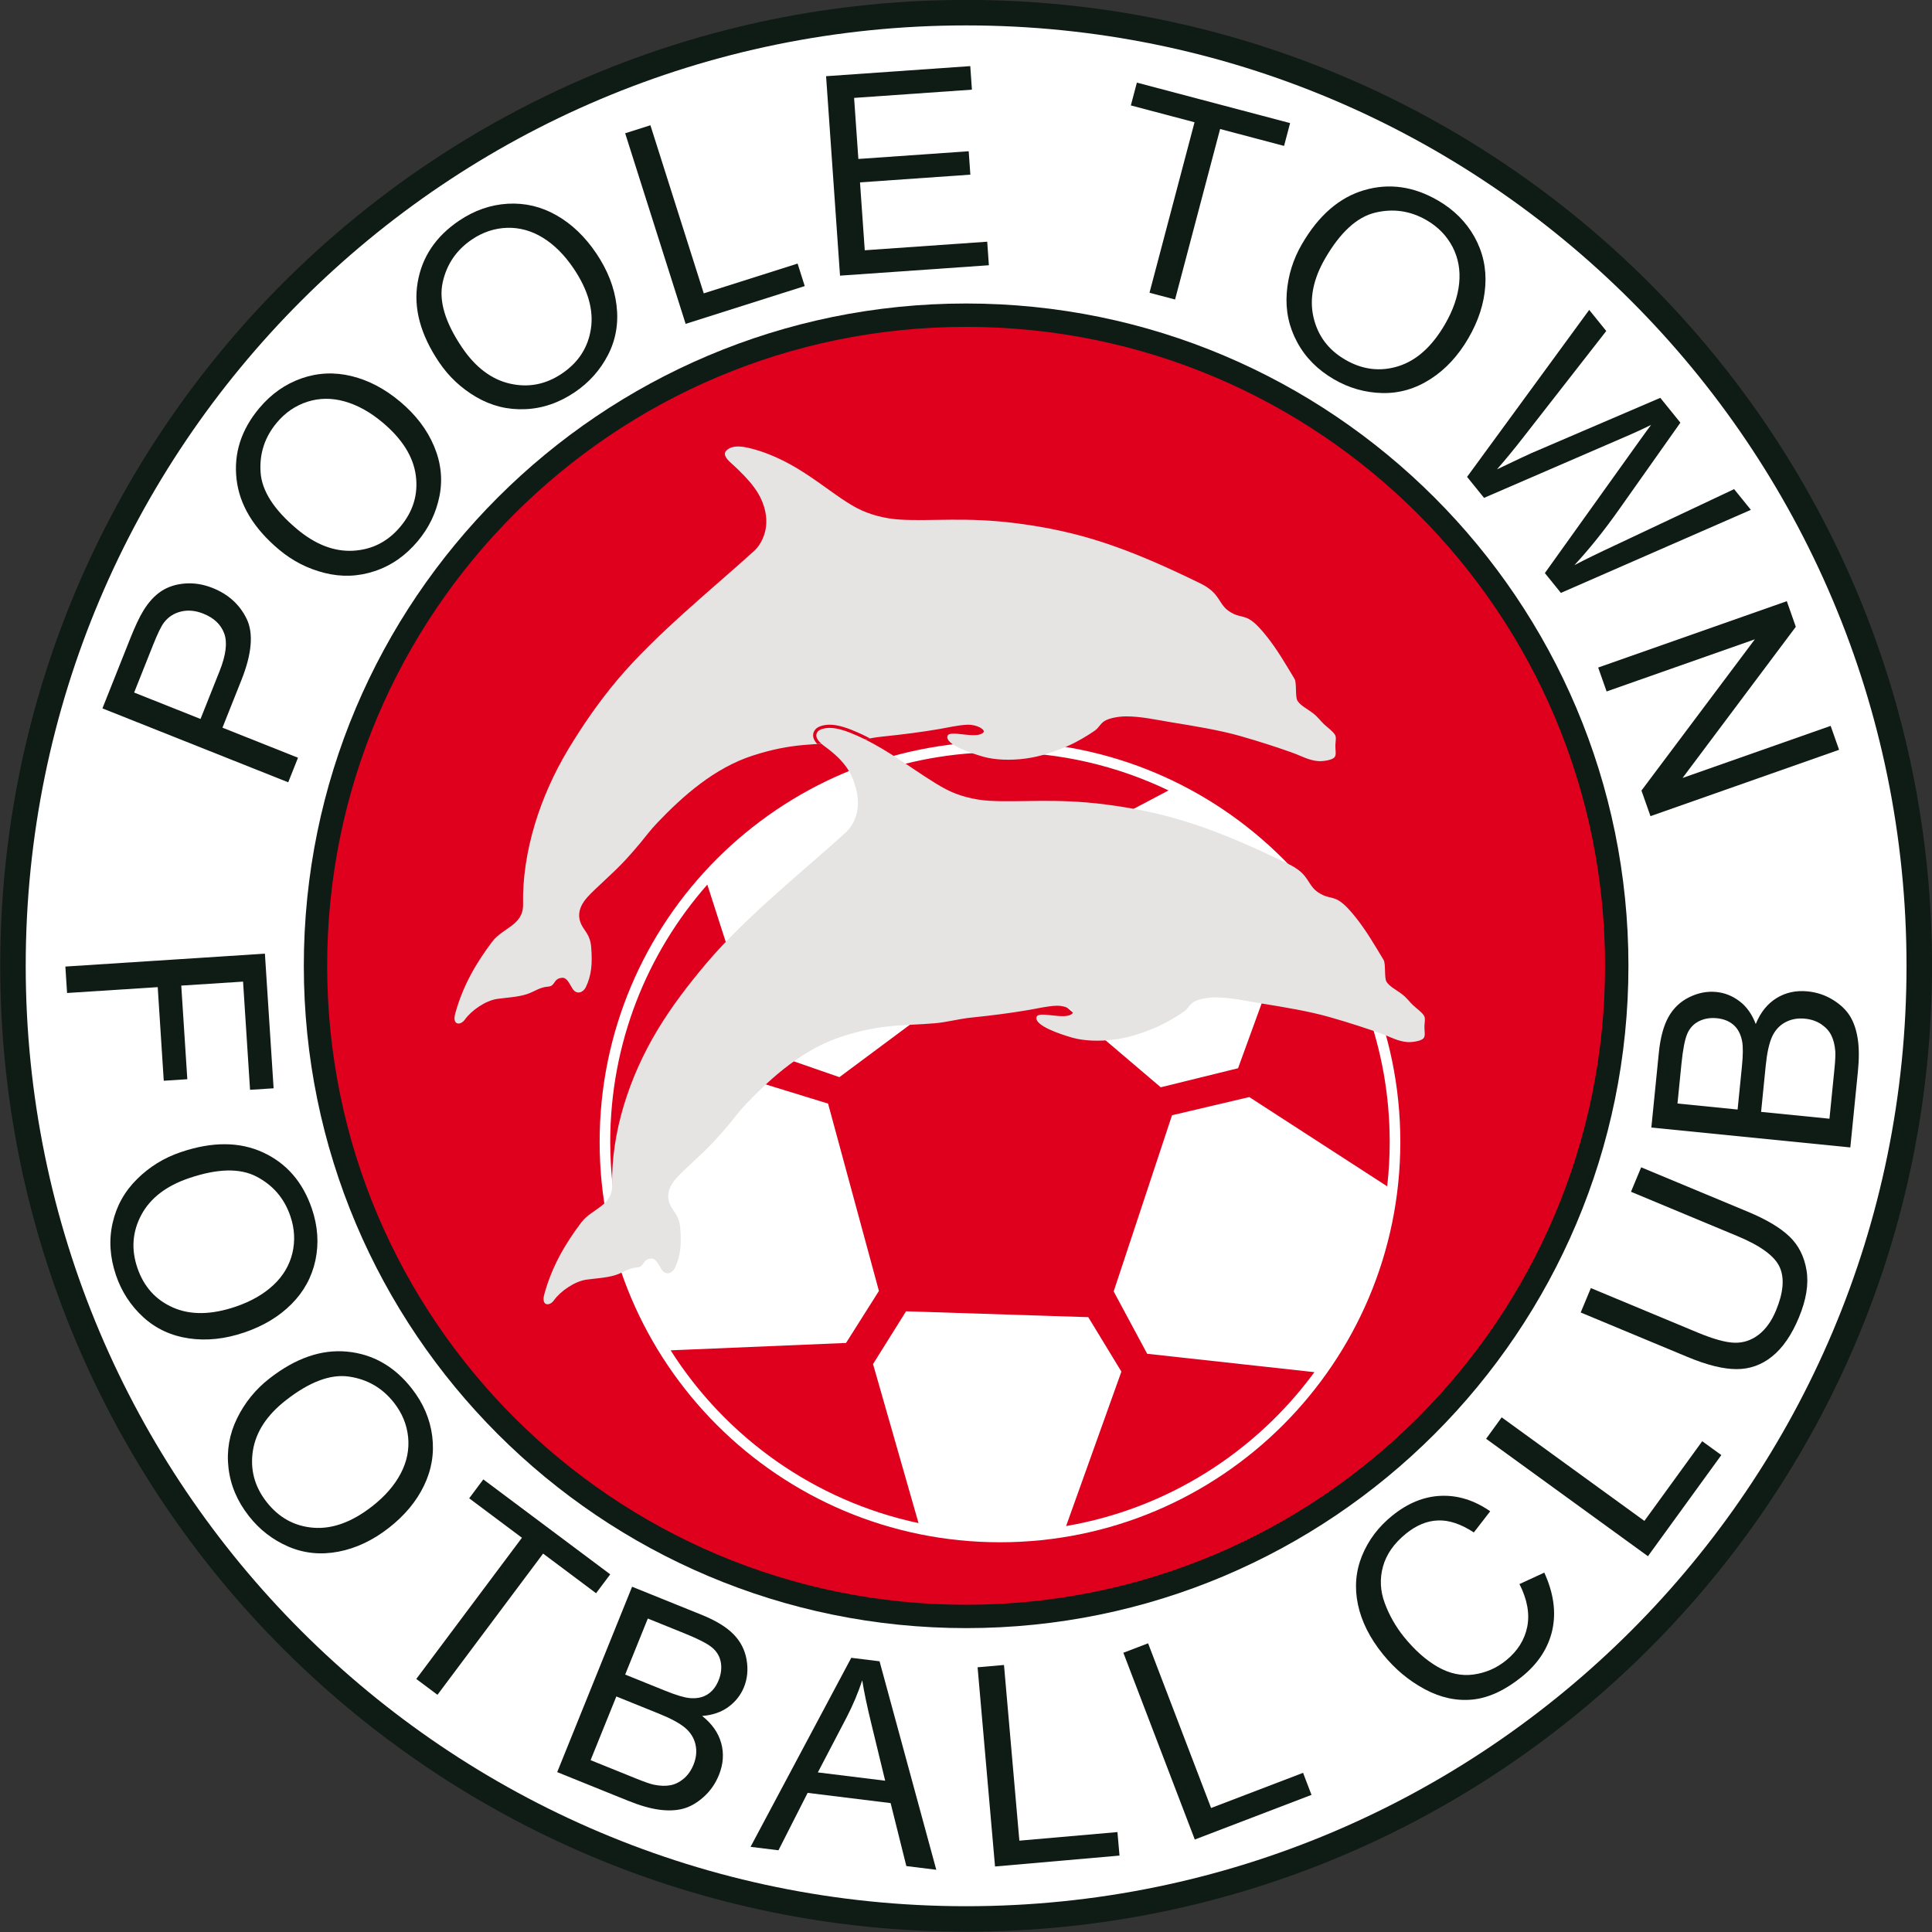
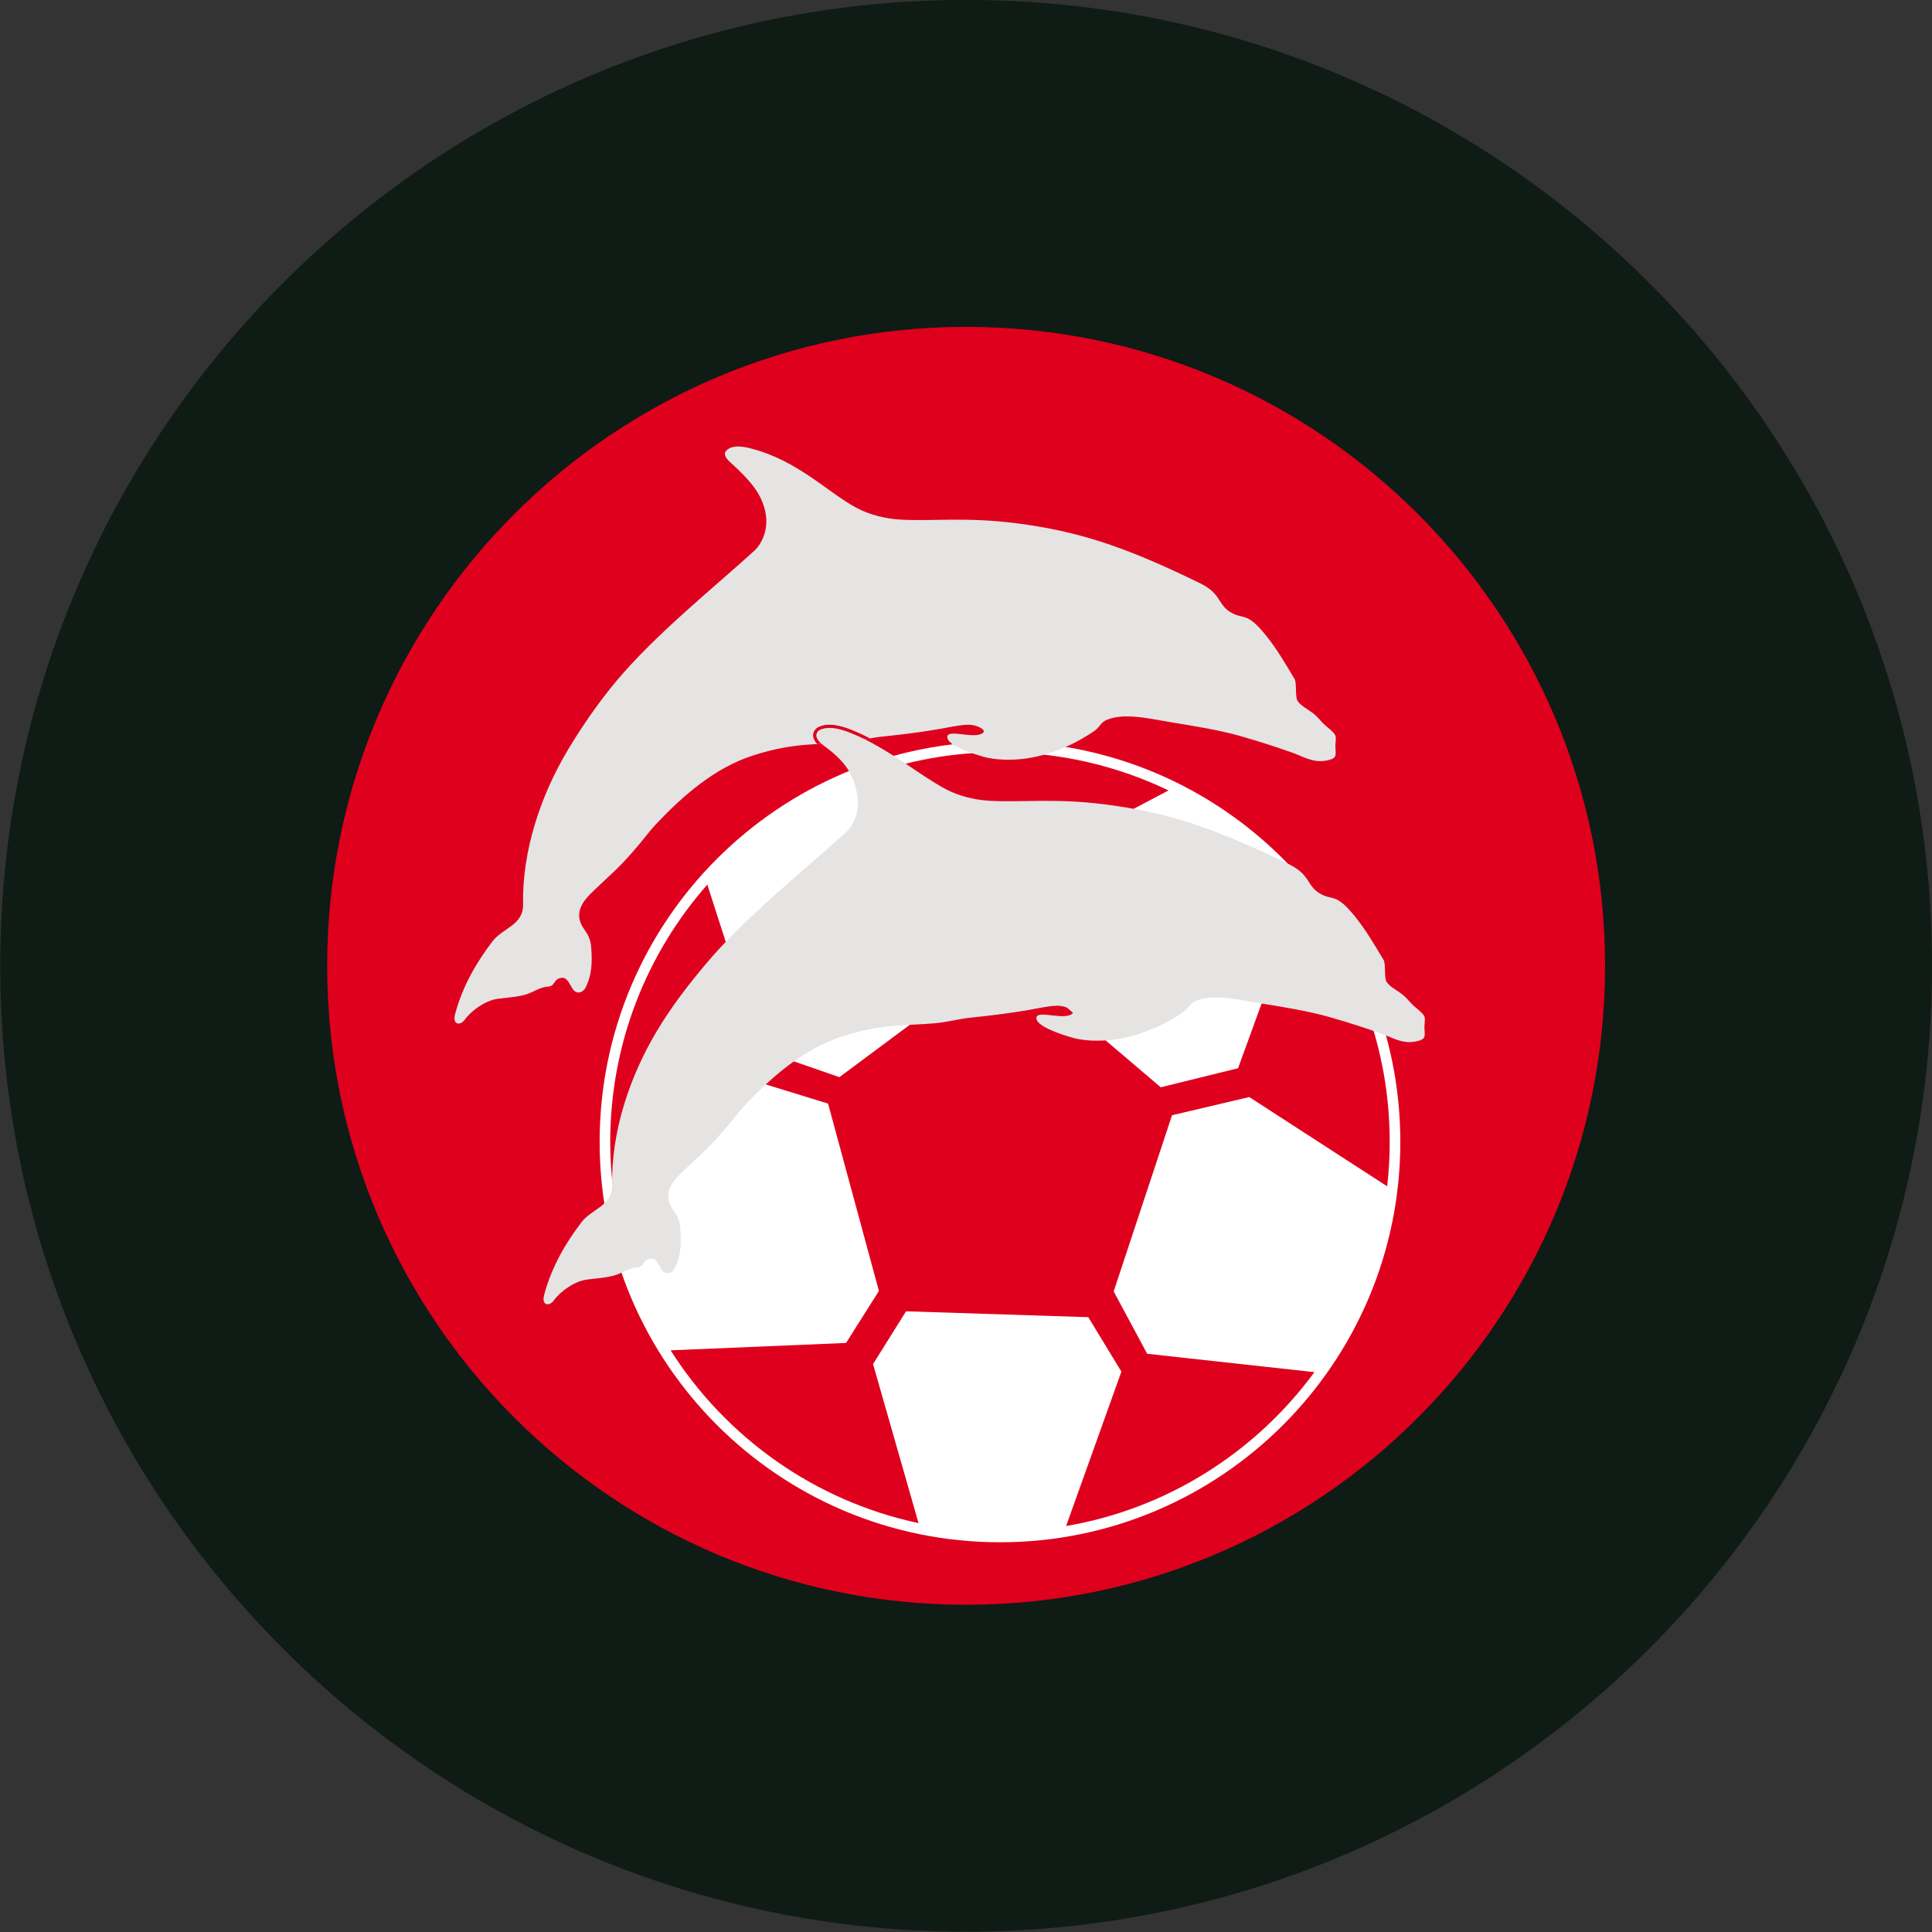
<svg xmlns="http://www.w3.org/2000/svg" height="316.228" viewBox="0 0 567 567" width="316.228">
  <rect x="0" y="0" width="567" height="567" fill="#333333" stroke="none" />
  <g fill-rule="evenodd">
    <path d="m283.535-.02c156.555 0 283.469 126.91 283.469 283.465 0 156.555-126.914 283.465-283.469 283.465-156.551 0-283.465-126.91-283.465-283.465 0-156.555 126.914-283.465 283.465-283.465zm0 0" fill="#0f1b15" />
-     <path d="m283.535 7.457c152.43 0 275.988 123.562 275.988 275.988 0 152.422-123.559 275.988-275.988 275.988-152.422 0-275.988-123.566-275.988-275.988 0-152.426 123.566-275.988 275.988-275.988zm0 0" fill="#fff" />
-     <path d="m283.535 89.07c107.352 0 194.375 87.023 194.375 194.375 0 107.348-87.023 194.371-194.375 194.371-107.348 0-194.371-87.023-194.371-194.371 0-107.352 87.023-194.375 194.371-194.375zm0 0" fill="#0f1b15" />
    <path d="m283.535 95.926c103.566 0 187.52 83.953 187.52 187.52 0 103.562-83.953 187.52-187.52 187.52-103.562 0-187.52-83.957-187.52-187.52 0-103.566 83.957-187.52 187.52-187.52zm0 0" fill="#df001e" />
    <path d="m293.473 217.637c64.879 0 117.492 52.613 117.492 117.492 0 64.879-52.613 117.492-117.492 117.492-64.879 0-117.492-52.613-117.492-117.492 0-64.879 52.613-117.492 117.492-117.492zm-50.453 106.246 14.922 54.98-9.645 15.262-51.48 2.168c16.195 25.527 42.223 44.207 72.754 50.703l-13.352-46.676 9.691-15.48 53.477 1.719 9.719 15.98-16.227 45.32c29.812-5.098 55.691-21.746 72.875-45.164l-49.082-5.391-9.832-18.301 17.125-51.703 22.672-5.336 40.477 26.199c.484-4.277.734-8.629.734-13.035 0-27.543-9.742-52.816-25.965-72.559l-18.543 50.938-22.684 5.59-46.801-39.832 3.137-23.039 45.945-24.25c-14.973-7.191-31.75-11.227-49.465-11.227-13.91 0-27.242 2.488-39.57 7.039l38.574 32.832-3.066 23.469-43.062 32.031-23.176-8.039-15.586-48.469c-17.73 20.148-28.492 46.574-28.492 75.516 0 4.703.293 9.336.844 13.891l38.441-32.723zm0 0" fill="#fff" />
    <path d="m133.594 297.484c2.328-8.52 6.395-15.184 10.852-21.109 3.113-4.137 9.188-4.812 9.066-10.977-.301-15.387 4.992-31.758 13.27-45.512 4.215-7 8.988-13.902 14.312-20.246 11.402-13.582 28.664-27.406 40.371-38.086 1.438-1.316 4.879-5.984 2.773-12.812-1.18-3.832-3.457-7.246-9.883-13.039-1.082-.973-2.289-2.387-1.168-3.488 1.793-1.762 4.863-1.184 7.074-.629 13.852 3.492 22.766 13.043 31.176 17.496 3.809 2.016 8.441 3.152 12.711 3.406 9.262.547 19.414-.82 34.191 1.086 18.188 2.352 31.773 6.801 54.062 17.699 1.562.762 3.102 1.84 4.184 3.102 1.387 1.629 2.086 3.488 3.668 4.691 2.738 2.078 4.34 1.516 6.273 2.602 1.938 1.082 3.855 3.387 5.27 5.156 3.004 3.781 5.309 7.746 8.117 12.414.703 1.168.133 5.273.875 6.441.902 1.418 2.965 2.406 4.648 3.719 1.316 1.02 2.043 2.117 3.133 3.148 1.086 1.027 2.531 1.988 3.211 3.086.445.719.184 1.832.129 2.969-.066 1.465.402 3.02-.344 3.734-.82.781-3.367 1.137-4.684 1.035-2.816-.215-4.941-1.52-7.742-2.52-3.688-1.316-9.051-3.109-15.164-4.844-6.09-1.73-13.262-2.891-19.93-3.98-4.859-.801-9.285-1.805-13.613-1.781-2.062.012-4.594.422-6.129 1.273-1.391.777-1.691 1.988-3.051 2.941-1.91 1.328-5.066 3.246-7.75 4.414-4.277 1.855-8.191 3.141-12.316 3.719-4.672.652-9.293.418-12.5-.484-3.609-1.02-11.496-3.633-10.598-6.16.664-1.875 8.484 1.148 10.52-1 .695-.734-1.766-2.332-4.637-2.254-2.625.074-5.668.812-8.328 1.266-5.445.926-10.652 1.586-16.906 2.234-3.473.359-6.891 1.336-10.512 1.645-9.254.797-15.543.121-27.23 3.879-11.336 3.645-20.551 11.867-27.973 19.621-2.172 2.266-3.477 4.082-5.082 6.023-1.371 1.66-2.824 3.309-4.199 4.816-3.734 4.09-9.039 8.52-11.383 11.145-2.156 2.414-3.125 5.148-1.75 7.992.992 2.051 2.594 3.043 2.887 6.641.395 4.836.105 8.336-1.605 11.824-.715 1.453-2.617 2.305-3.859.391-.902-1.391-1.609-3.348-3.109-3.207-2.609.238-1.883 2.438-4.02 2.582-2.574.168-4 1.488-6.379 2.254-2.699.863-6.266 1.004-8.672 1.367-3.363.516-7.484 3.336-9.43 6.066-1.289 1.801-3.773 1.703-2.828-1.75zm0 0" fill="#e5e4e3" />
    <path d="m255.34 216.699c-2.332.422-4.676.934-7.113 1.141-3.012.262-5.711.363-8.387.516-1.117-1.223-1.793-2.738-.551-4.277.801-.992 2.703-1.363 3.934-1.395 2.805-.07 5.926 1.148 8.465 2.262 1.238.543 2.453 1.133 3.652 1.754zm0 0" fill="#df001e" />
    <path d="m159.73 379.871c2.328-8.512 6.398-15.168 10.855-21.09 3.109-4.133 9.184-4.809 9.062-10.969-.305-15.371 4.992-31.727 13.273-45.469 4.211-6.996 8.984-13.203 14.312-19.543 11.398-13.566 29.176-27.723 40.879-38.395 1.441-1.312 5.141-5.547 3.035-13.23-1.008-3.68-2.676-7.438-8.965-12.02-1.707-1.246-3.457-2.895-2.168-4.492.492-.609 1.949-1.012 3.23-1.047 2.633-.066 5.691 1.145 8.066 2.184 9.941 4.359 18.816 11.863 26.262 15.801 3.809 2.016 8.438 3.148 12.711 3.402 9.262.551 19.414-.816 34.188 1.09 18.191 2.348 31.781 6.793 54.066 17.68 1.559.762 3.102 1.836 4.18 3.102 1.391 1.625 2.086 3.484 3.668 4.684 2.742 2.078 4.344 1.516 6.277 2.602 1.934 1.082 3.855 3.383 5.266 5.152 3.008 3.777 5.312 7.738 8.121 12.402.703 1.168.133 5.27.875 6.434.902 1.418 2.969 2.406 4.648 3.715 1.312 1.02 2.043 2.117 3.137 3.145 1.086 1.027 2.527 1.988 3.211 3.086.441.719.18 1.832.125 2.969-.066 1.461.402 3.016-.344 3.727-.82.781-3.363 1.137-4.684 1.035-2.816-.215-4.941-1.516-7.742-2.516-3.688-1.316-9.051-3.105-15.164-4.84-6.09-1.73-13.266-2.887-19.926-3.98-4.863-.797-9.289-1.801-13.617-1.773-2.062.012-4.598.422-6.129 1.27-1.391.773-1.688 1.988-3.055 2.938-1.906 1.328-5.062 3.246-7.75 4.41-4.273 1.855-8.188 3.141-12.312 3.715-4.672.652-9.293.418-12.5-.484-3.609-1.016-11.488-3.629-10.598-6.156.664-1.871 8.488 1.148 10.52-.996.695-.73-1.766-2.328-4.637-2.25-2.625.07-5.664.812-8.324 1.262-5.445.926-10.656 1.586-16.906 2.234-3.477.359-6.895 1.332-10.516 1.645-9.254.793-15.543.117-27.23 3.875-11.336 3.641-20.547 11.855-27.973 19.602-2.172 2.266-3.477 4.078-5.082 6.02-1.367 1.656-2.824 3.305-4.199 4.809-3.734 4.086-9.039 8.516-11.383 11.137-2.156 2.414-3.125 5.145-1.75 7.984.992 2.047 2.594 3.039 2.887 6.637.395 4.828.105 8.328-1.605 11.812-.715 1.453-2.617 2.301-3.855.391-.906-1.391-1.613-3.344-3.117-3.207-2.605.242-1.879 2.438-4.016 2.578-2.574.172-4 1.492-6.379 2.254-2.695.867-6.266 1.004-8.672 1.371-3.359.512-7.484 3.332-9.434 6.055-1.285 1.801-3.766 1.703-2.824-1.746zm0 0" fill="#e5e4e3" />
    <g fill="#0f1b15">
      <path d="m84.586 229.59-54.527-21.695 8.184-20.566c1.441-3.617 2.723-6.312 3.82-8.082 1.516-2.5 3.254-4.41 5.234-5.727 1.961-1.305 4.305-2.062 6.992-2.273 2.699-.207 5.391.234 8.098 1.309 4.633 1.844 7.98 4.883 10.02 9.105 2.023 4.23 1.516 10.207-1.551 17.91l-5.57 13.988 22.172 8.82zm-25.734-18.59 5.613-14.105c1.852-4.66 2.309-8.316 1.348-10.961-.961-2.648-3.012-4.594-6.16-5.848-2.285-.91-4.465-1.117-6.551-.609-2.086.508-3.75 1.598-5.02 3.281-.809 1.09-1.863 3.262-3.164 6.535l-5.555 13.953zm0 0" />
      <path d="m81.898 161.309c-7.465-6.262-11.625-13.16-12.48-20.711-.855-7.547 1.367-14.492 6.691-20.832 3.48-4.145 7.617-7.059 12.387-8.727 4.781-1.66 9.68-1.883 14.691-.656 5.008 1.223 9.766 3.734 14.254 7.5 4.562 3.832 7.883 8.168 9.926 13.02 2.055 4.863 2.594 9.754 1.613 14.68-.984 4.934-3.109 9.34-6.387 13.242-3.555 4.238-7.742 7.164-12.586 8.773-4.844 1.625-9.754 1.801-14.73.551-4.969-1.242-9.434-3.527-13.379-6.84zm5.238-6.055c5.422 4.551 10.902 6.668 16.465 6.375 5.57-.301 10.195-2.645 13.879-7.043 3.762-4.477 5.281-9.48 4.555-15.012-.727-5.531-3.973-10.738-9.762-15.594-3.652-3.066-7.371-5.113-11.141-6.172-3.77-1.059-7.402-1.02-10.902.09-3.5 1.129-6.492 3.168-8.977 6.129-3.539 4.219-5.133 9.051-4.781 14.52.34 5.461 3.906 11.035 10.664 16.707zm0 0" />
      <path d="m128.848 106.289c-5.445-8.074-7.547-15.855-6.285-23.344 1.258-7.492 5.309-13.555 12.176-18.184 4.484-3.027 9.266-4.684 14.312-4.973 5.051-.277 9.82.855 14.301 3.418 4.477 2.555 8.359 6.281 11.637 11.141 3.328 4.938 5.324 10.02 5.949 15.25.637 5.242-.199 10.09-2.492 14.555-2.309 4.473-5.566 8.117-9.789 10.969-4.59 3.094-9.418 4.754-14.52 4.961-5.102.23-9.871-.953-14.312-3.527-4.43-2.566-8.094-5.992-10.977-10.266zm6.707-4.375c3.957 5.867 8.641 9.418 14.066 10.668 5.438 1.246 10.531.266 15.285-2.941 4.852-3.273 7.691-7.66 8.516-13.18.832-5.516-.859-11.414-5.082-17.68-2.668-3.953-5.68-6.949-9.004-9.004-3.332-2.055-6.84-3.02-10.512-2.918-3.672.121-7.109 1.254-10.316 3.418-4.566 3.078-7.43 7.285-8.598 12.637-1.176 5.344.711 11.684 5.645 19zm0 0" />
      <path d="m201.219 95.047-17.746-55.934 7.41-2.352 15.652 49.332 27.543-8.738 2.094 6.602zm0 0" />
-       <path d="m246.527 80.898-4.09-58.535 42.316-2.961.484 6.91-34.578 2.418 1.254 17.922 32.383-2.266.48 6.871-32.383 2.266 1.395 19.926 35.938-2.516.488 6.91zm0 0" />
      <path d="m337.352 85.918 13.219-50.039-18.691-4.938 1.77-6.695 44.965 11.879-1.77 6.699-18.77-4.961-13.219 50.035zm0 0" />
-       <path d="m382.086 71.652c4.887-8.426 10.973-13.707 18.262-15.84 7.289-2.133 14.516-1.133 21.672 3.027 4.68 2.719 8.258 6.297 10.719 10.711 2.453 4.426 3.516 9.215 3.16 14.363-.348 5.141-2.008 10.258-4.953 15.328-2.984 5.148-6.691 9.16-11.125 12.004-4.441 2.859-9.168 4.223-14.188 4.105-5.027-.125-9.734-1.469-14.141-4.027-4.781-2.777-8.383-6.402-10.797-10.898-2.43-4.492-3.441-9.301-3.062-14.422.375-5.105 1.859-9.898 4.453-14.352zm6.855 4.125c-3.555 6.121-4.703 11.883-3.465 17.312 1.254 5.434 4.352 9.59 9.32 12.473 5.051 2.938 10.242 3.578 15.566 1.918 5.328-1.664 9.898-5.754 13.691-12.289 2.395-4.121 3.785-8.137 4.176-12.031.398-3.895-.262-7.469-1.953-10.727-1.715-3.254-4.23-5.855-7.578-7.797-4.758-2.766-9.793-3.508-15.121-2.227-5.32 1.273-10.199 5.738-14.637 13.367zm0 0" />
      <path d="m430.555 139.953 35.84-49.004 5.008 6.191-24.289 31.129c-2.535 3.277-5.133 6.434-7.785 9.477 5.82-2.777 9.176-4.363 10.102-4.762l37.828-16.227 5.895 7.285-17.812 25.211c-4.406 6.266-8.836 11.801-13.285 16.602 3.344-1.75 7.281-3.668 11.762-5.746l35.105-16.559 4.918 6.078-55.754 24.375-4.707-5.82 26.988-37.723c2.262-3.16 3.656-5.082 4.195-5.762-2.477 1.215-4.625 2.211-6.434 2.988l-42.594 18.426zm0 0" />
-       <path d="m469.031 195.906 55.359-19.473 2.641 7.516-33.234 44.363 43.461-15.285 2.473 7.023-55.352 19.473-2.648-7.516 33.273-44.379-43.5 15.301zm0 0" />
      <path d="m19.184 283.664 58.559-3.785 2.555 39.512-6.914.445-2.051-31.754-18.137 1.172 1.777 27.473-6.914.449-1.773-27.473-26.602 1.719zm0 0" />
      <path d="m53.008 338.145c9.223-3.137 17.281-3.117 24.18.066 6.898 3.18 11.68 8.684 14.344 16.523 1.742 5.121 2.086 10.172 1.039 15.117-1.059 4.949-3.406 9.25-7.059 12.902-3.633 3.645-8.254 6.414-13.801 8.297-5.641 1.918-11.07 2.508-16.281 1.738-5.219-.766-9.676-2.844-13.387-6.23-3.707-3.398-6.375-7.5-8.012-12.328-1.777-5.238-2.113-10.336-.977-15.309 1.121-4.984 3.516-9.277 7.168-12.883 3.637-3.605 7.906-6.238 12.785-7.895zm2.457 7.617c-6.699 2.277-11.352 5.867-13.984 10.773-2.629 4.918-3.02 10.086-1.176 15.52 1.879 5.539 5.367 9.434 10.477 11.68 5.105 2.246 11.242 2.168 18.395-.262 4.516-1.535 8.195-3.652 11.055-6.328 2.859-2.672 4.711-5.797 5.574-9.367.848-3.578.66-7.195-.586-10.855-1.773-5.211-5.078-9.082-9.938-11.617-4.844-2.535-11.453-2.383-19.816.457zm0 0" />
      <path d="m79.051 404.578c7.676-6 15.289-8.637 22.852-7.902s13.895 4.352 18.988 10.879c3.332 4.262 5.324 8.914 5.957 13.93.633 5.02-.168 9.859-2.414 14.508-2.23 4.641-5.68 8.773-10.297 12.383-4.695 3.668-9.625 6.012-14.797 7-5.188 1-10.078.504-14.695-1.473-4.621-1.988-8.488-4.984-11.625-9-3.406-4.359-5.398-9.062-5.965-14.137-.582-5.074.266-9.914 2.527-14.523 2.25-4.602 5.41-8.496 9.469-11.664zm4.832 6.383c-5.578 4.359-8.789 9.277-9.66 14.777-.859 5.512.469 10.52 4.004 15.043 3.605 4.609 8.176 7.137 13.738 7.574 5.562.441 11.332-1.652 17.281-6.305 3.758-2.938 6.539-6.148 8.355-9.613 1.82-3.465 2.535-7.027 2.176-10.684-.375-3.656-1.746-7.008-4.129-10.055-3.387-4.34-7.785-6.902-13.207-7.695-5.41-.801-11.602 1.523-18.559 6.957zm0 0" />
      <path d="m122.172 492.738 31.004-41.441-15.48-11.578 4.148-5.547 37.246 27.859-4.156 5.547-15.543-11.633-31.004 41.441zm0 0" />
      <path d="m163.527 520.078 21.98-54.406 20.422 8.25c4.156 1.676 7.262 3.582 9.328 5.684 2.078 2.121 3.355 4.613 3.848 7.477.496 2.855.25 5.539-.762 8.051-.938 2.316-2.457 4.254-4.547 5.793-2.086 1.543-4.668 2.43-7.73 2.668 2.906 2.297 4.762 4.961 5.598 7.996.832 3.047.609 6.152-.672 9.32-1.027 2.547-2.527 4.695-4.488 6.453-1.965 1.754-3.977 2.902-6.039 3.453-2.066.551-4.414.637-7.043.281-2.625-.355-5.676-1.234-9.145-2.637zm19.949-28.629 11.77 4.754c3.18 1.285 5.559 1.996 7.121 2.141 2.047.191 3.789-.148 5.227-1.043 1.438-.895 2.543-2.285 3.312-4.188.727-1.797.941-3.57.633-5.285-.316-1.734-1.18-3.172-2.57-4.324-1.406-1.156-4.062-2.527-7.98-4.105l-10.867-4.395zm-10.148 25.117 13.543 5.473c2.332.941 4 1.516 5.008 1.727 1.777.367 3.359.43 4.754.184 1.395-.23 2.715-.875 3.969-1.902 1.246-1.043 2.227-2.414 2.93-4.152.82-2.027 1.016-3.996.582-5.922-.438-1.914-1.457-3.551-3.059-4.906-1.594-1.336-4.133-2.715-7.59-4.113l-12.582-5.082zm0 0" />
      <path d="m220.27 542.008 29.559-55.477 8.301 1.023 16.648 61.184-8.785-1.086-4.613-18.48-24.355-3.004-8.562 16.852zm19.75-21.844 19.758 2.438-4.098-16.875c-1.242-5.121-2.125-9.32-2.633-12.59-1.207 3.652-2.707 7.223-4.52 10.746zm0 0" />
      <path d="m292.02 547.773-5.117-58.461 7.746-.676 4.512 51.559 28.785-2.52.605 6.898zm0 0" />
      <path d="m350.645 539.859-20.965-54.809 7.262-2.777 18.488 48.336 26.992-10.32 2.473 6.469zm0 0" />
      <path d="m445.93 464.891 7.285-3.363c2.738 5.973 3.516 11.602 2.352 16.871-1.188 5.266-4.152 9.812-8.906 13.664-4.918 3.98-9.719 6.215-14.414 6.711-4.699.488-9.398-.512-14.07-3.004-4.684-2.5-8.789-5.926-12.316-10.277-3.844-4.746-6.293-9.621-7.34-14.625-1.047-5.008-.641-9.781 1.223-14.336 1.859-4.547 4.805-8.441 8.828-11.699 4.566-3.699 9.336-5.645 14.328-5.84 4.996-.195 9.801 1.312 14.441 4.539l-4.805 6.207c-3.754-2.465-7.234-3.637-10.48-3.52-3.238.105-6.375 1.398-9.434 3.875-3.504 2.836-5.742 6.039-6.742 9.629-.992 3.594-.824 7.188.527 10.789 1.332 3.598 3.223 6.902 5.648 9.91 3.148 3.883 6.449 6.805 9.918 8.793 3.477 1.969 6.98 2.715 10.531 2.215 3.551-.504 6.711-1.879 9.488-4.133 3.375-2.734 5.441-6.023 6.219-9.867.762-3.855 0-8.035-2.281-12.539zm0 0" />
      <path d="m483.633 456.715-47.492-34.465 4.57-6.289 41.883 30.395 16.973-23.387 5.605 4.066zm0 0" />
      <path d="m478.66 349.758 2.988-7.176 31.305 13.035c5.438 2.266 9.508 4.684 12.191 7.258 2.695 2.57 4.363 5.871 5.031 9.922.676 4.055-.082 8.684-2.254 13.906-2.113 5.07-4.719 8.871-7.809 11.355-3.086 2.504-6.582 3.758-10.473 3.75-3.895.004-8.695-1.195-14.43-3.586l-31.309-13.035 2.984-7.164 31.266 13.02c4.707 1.961 8.359 2.965 10.941 3.02 2.594.059 4.941-.742 7.035-2.355 2.098-1.629 3.793-3.984 5.07-7.062 2.195-5.273 2.562-9.531 1.102-12.773-1.453-3.227-5.578-6.262-12.375-9.09zm0 0" />
      <path d="m543.027 336.746-58.391-5.84 2.191-21.914c.445-4.461 1.402-7.977 2.844-10.551 1.449-2.586 3.484-4.512 6.098-5.789 2.598-1.277 5.246-1.797 7.941-1.527 2.484.25 4.766 1.164 6.836 2.746 2.066 1.562 3.641 3.797 4.727 6.664 1.387-3.43 3.426-5.961 6.105-7.613 2.688-1.656 5.734-2.312 9.133-1.973 2.734.273 5.215 1.113 7.453 2.504s3.902 3 5.012 4.828c1.109 1.824 1.844 4.055 2.242 6.676.395 2.621.41 5.797.035 9.52zm-33.078-11.121 1.266-12.629c.34-3.414.355-5.898.055-7.438-.391-2.016-1.207-3.594-2.465-4.723-1.258-1.129-2.91-1.801-4.949-2.008-1.93-.191-3.691.102-5.25.879-1.574.789-2.715 2.02-3.43 3.68-.715 1.672-1.285 4.609-1.707 8.809l-1.164 11.664zm26.957 2.695 1.457-14.531c.25-2.504.328-4.266.254-5.289-.148-1.812-.527-3.348-1.156-4.621-.617-1.27-1.605-2.355-2.945-3.273-1.352-.902-2.941-1.461-4.801-1.648-2.18-.215-4.125.152-5.852 1.105-1.719.953-3 2.391-3.852 4.309-.836 1.91-1.449 4.73-1.82 8.441l-1.348 13.5zm0 0" />
    </g>
  </g>
</svg>